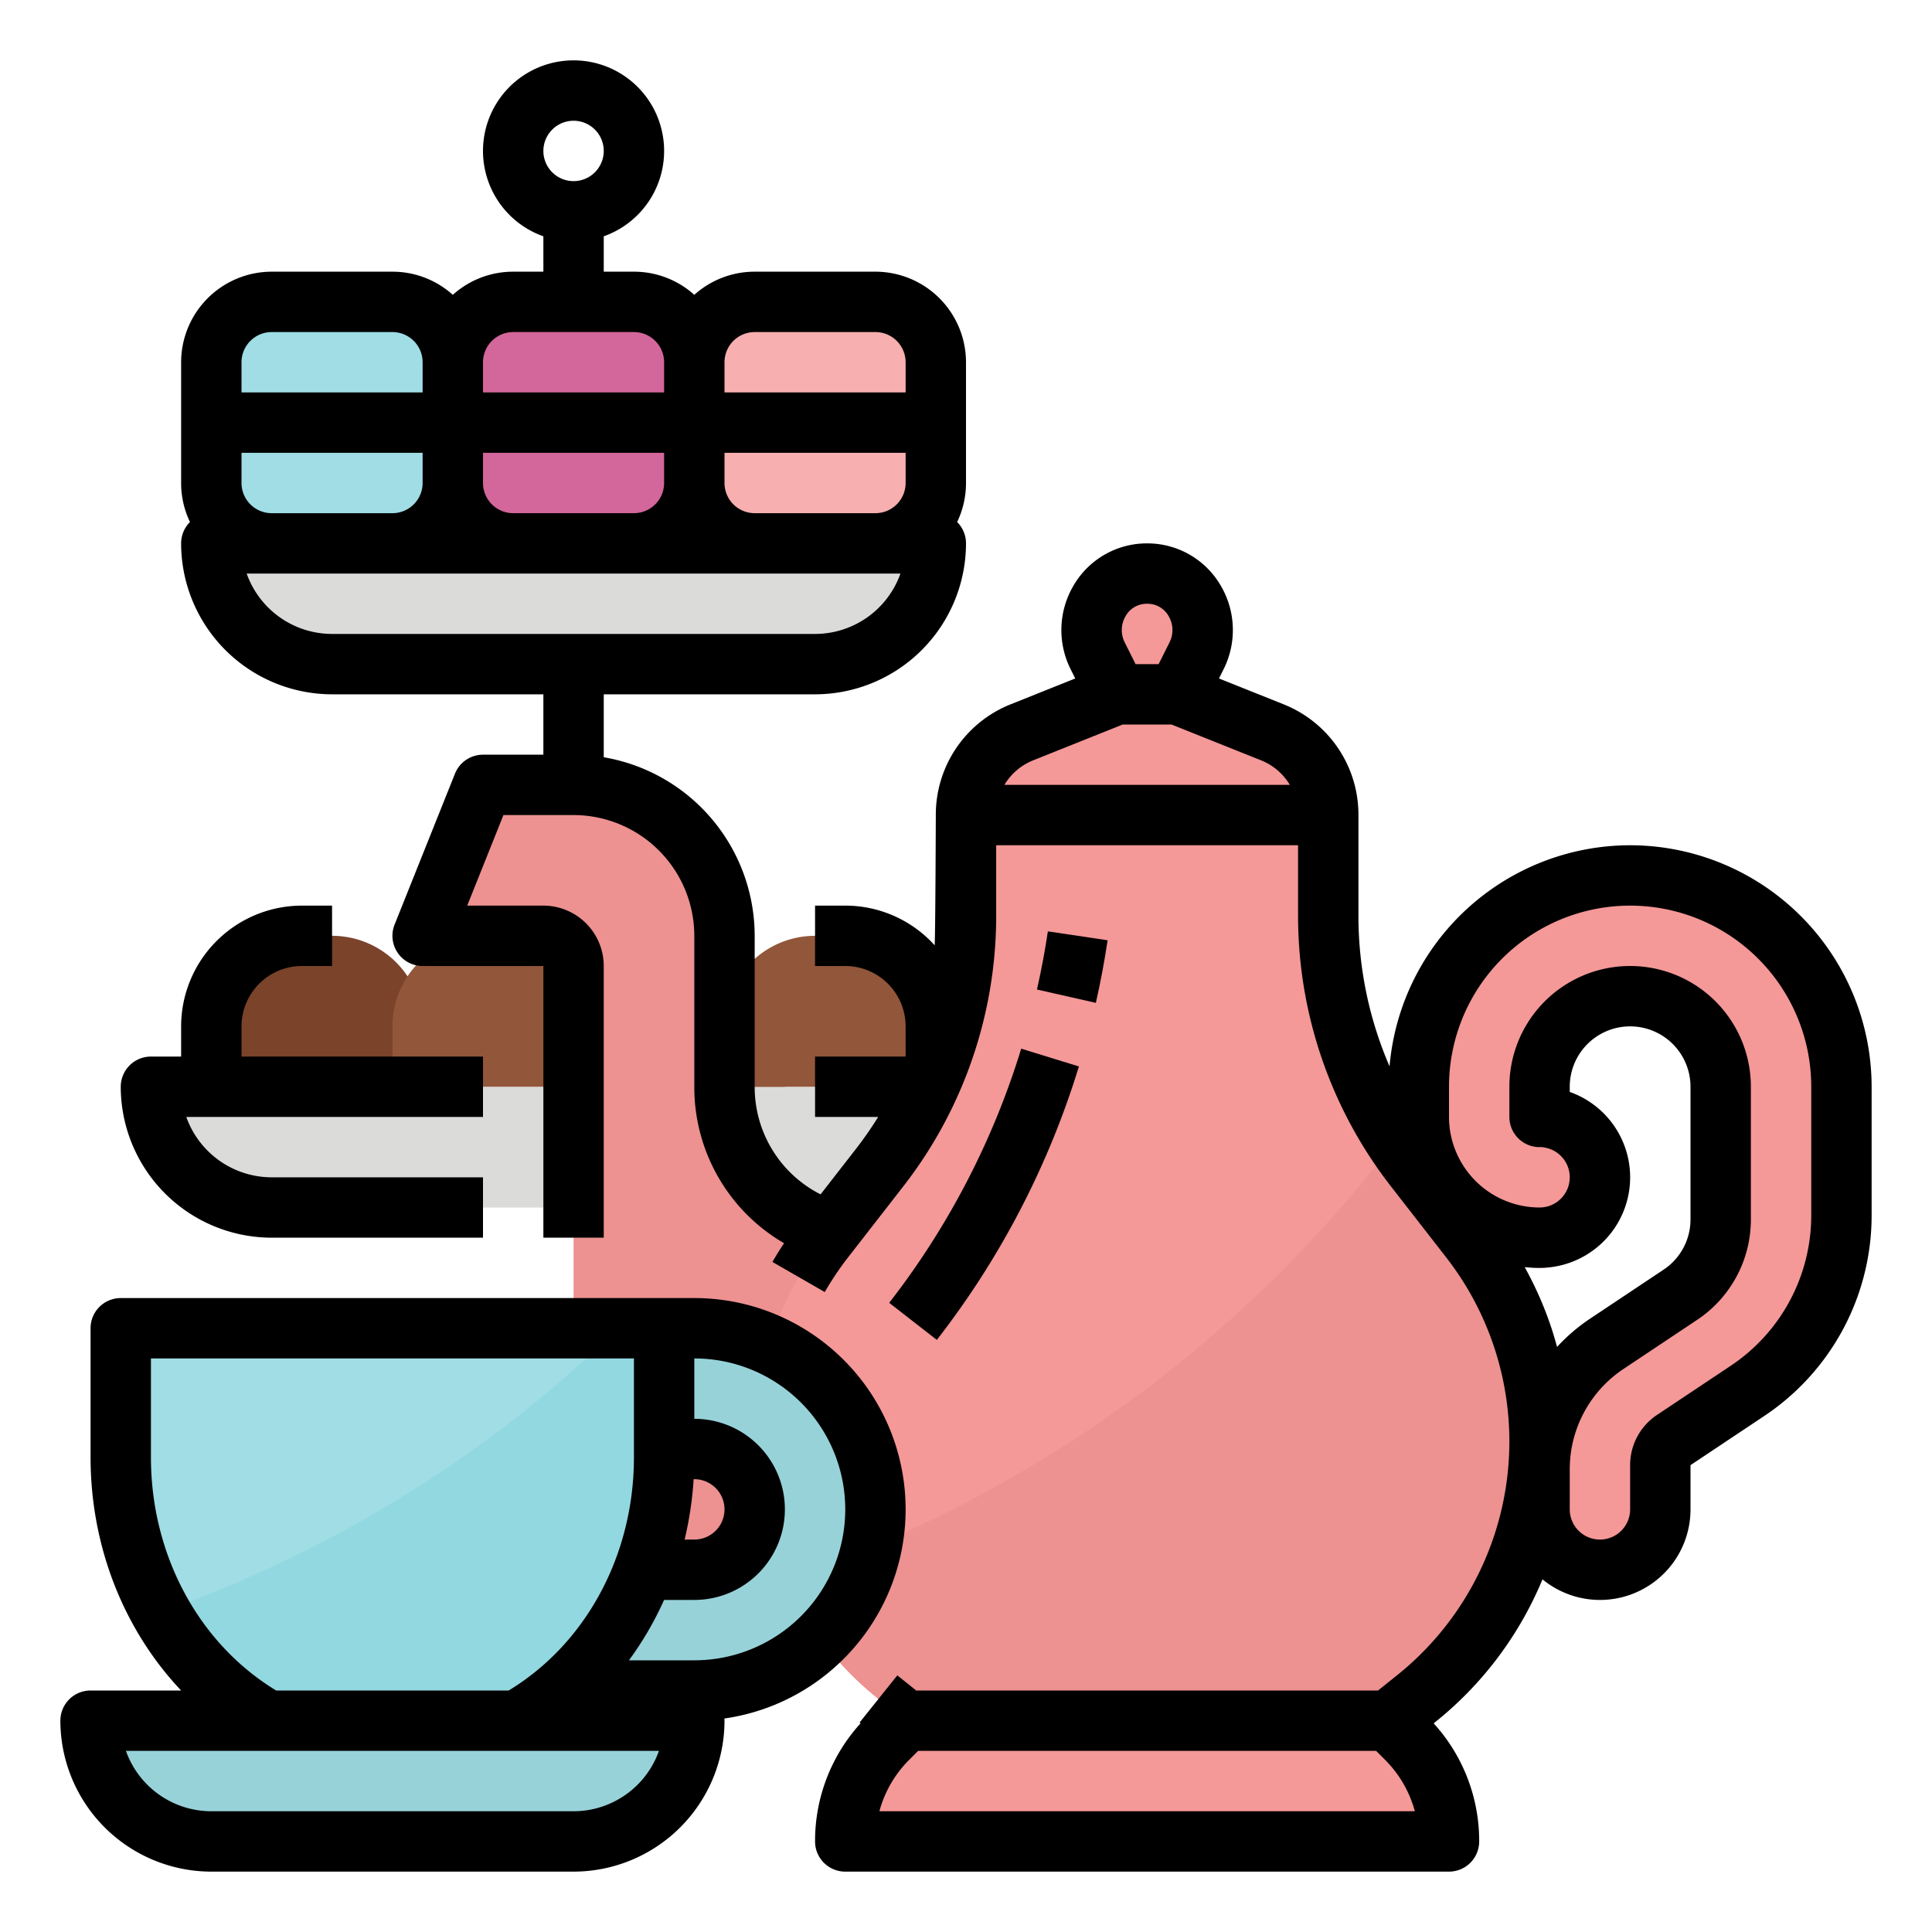
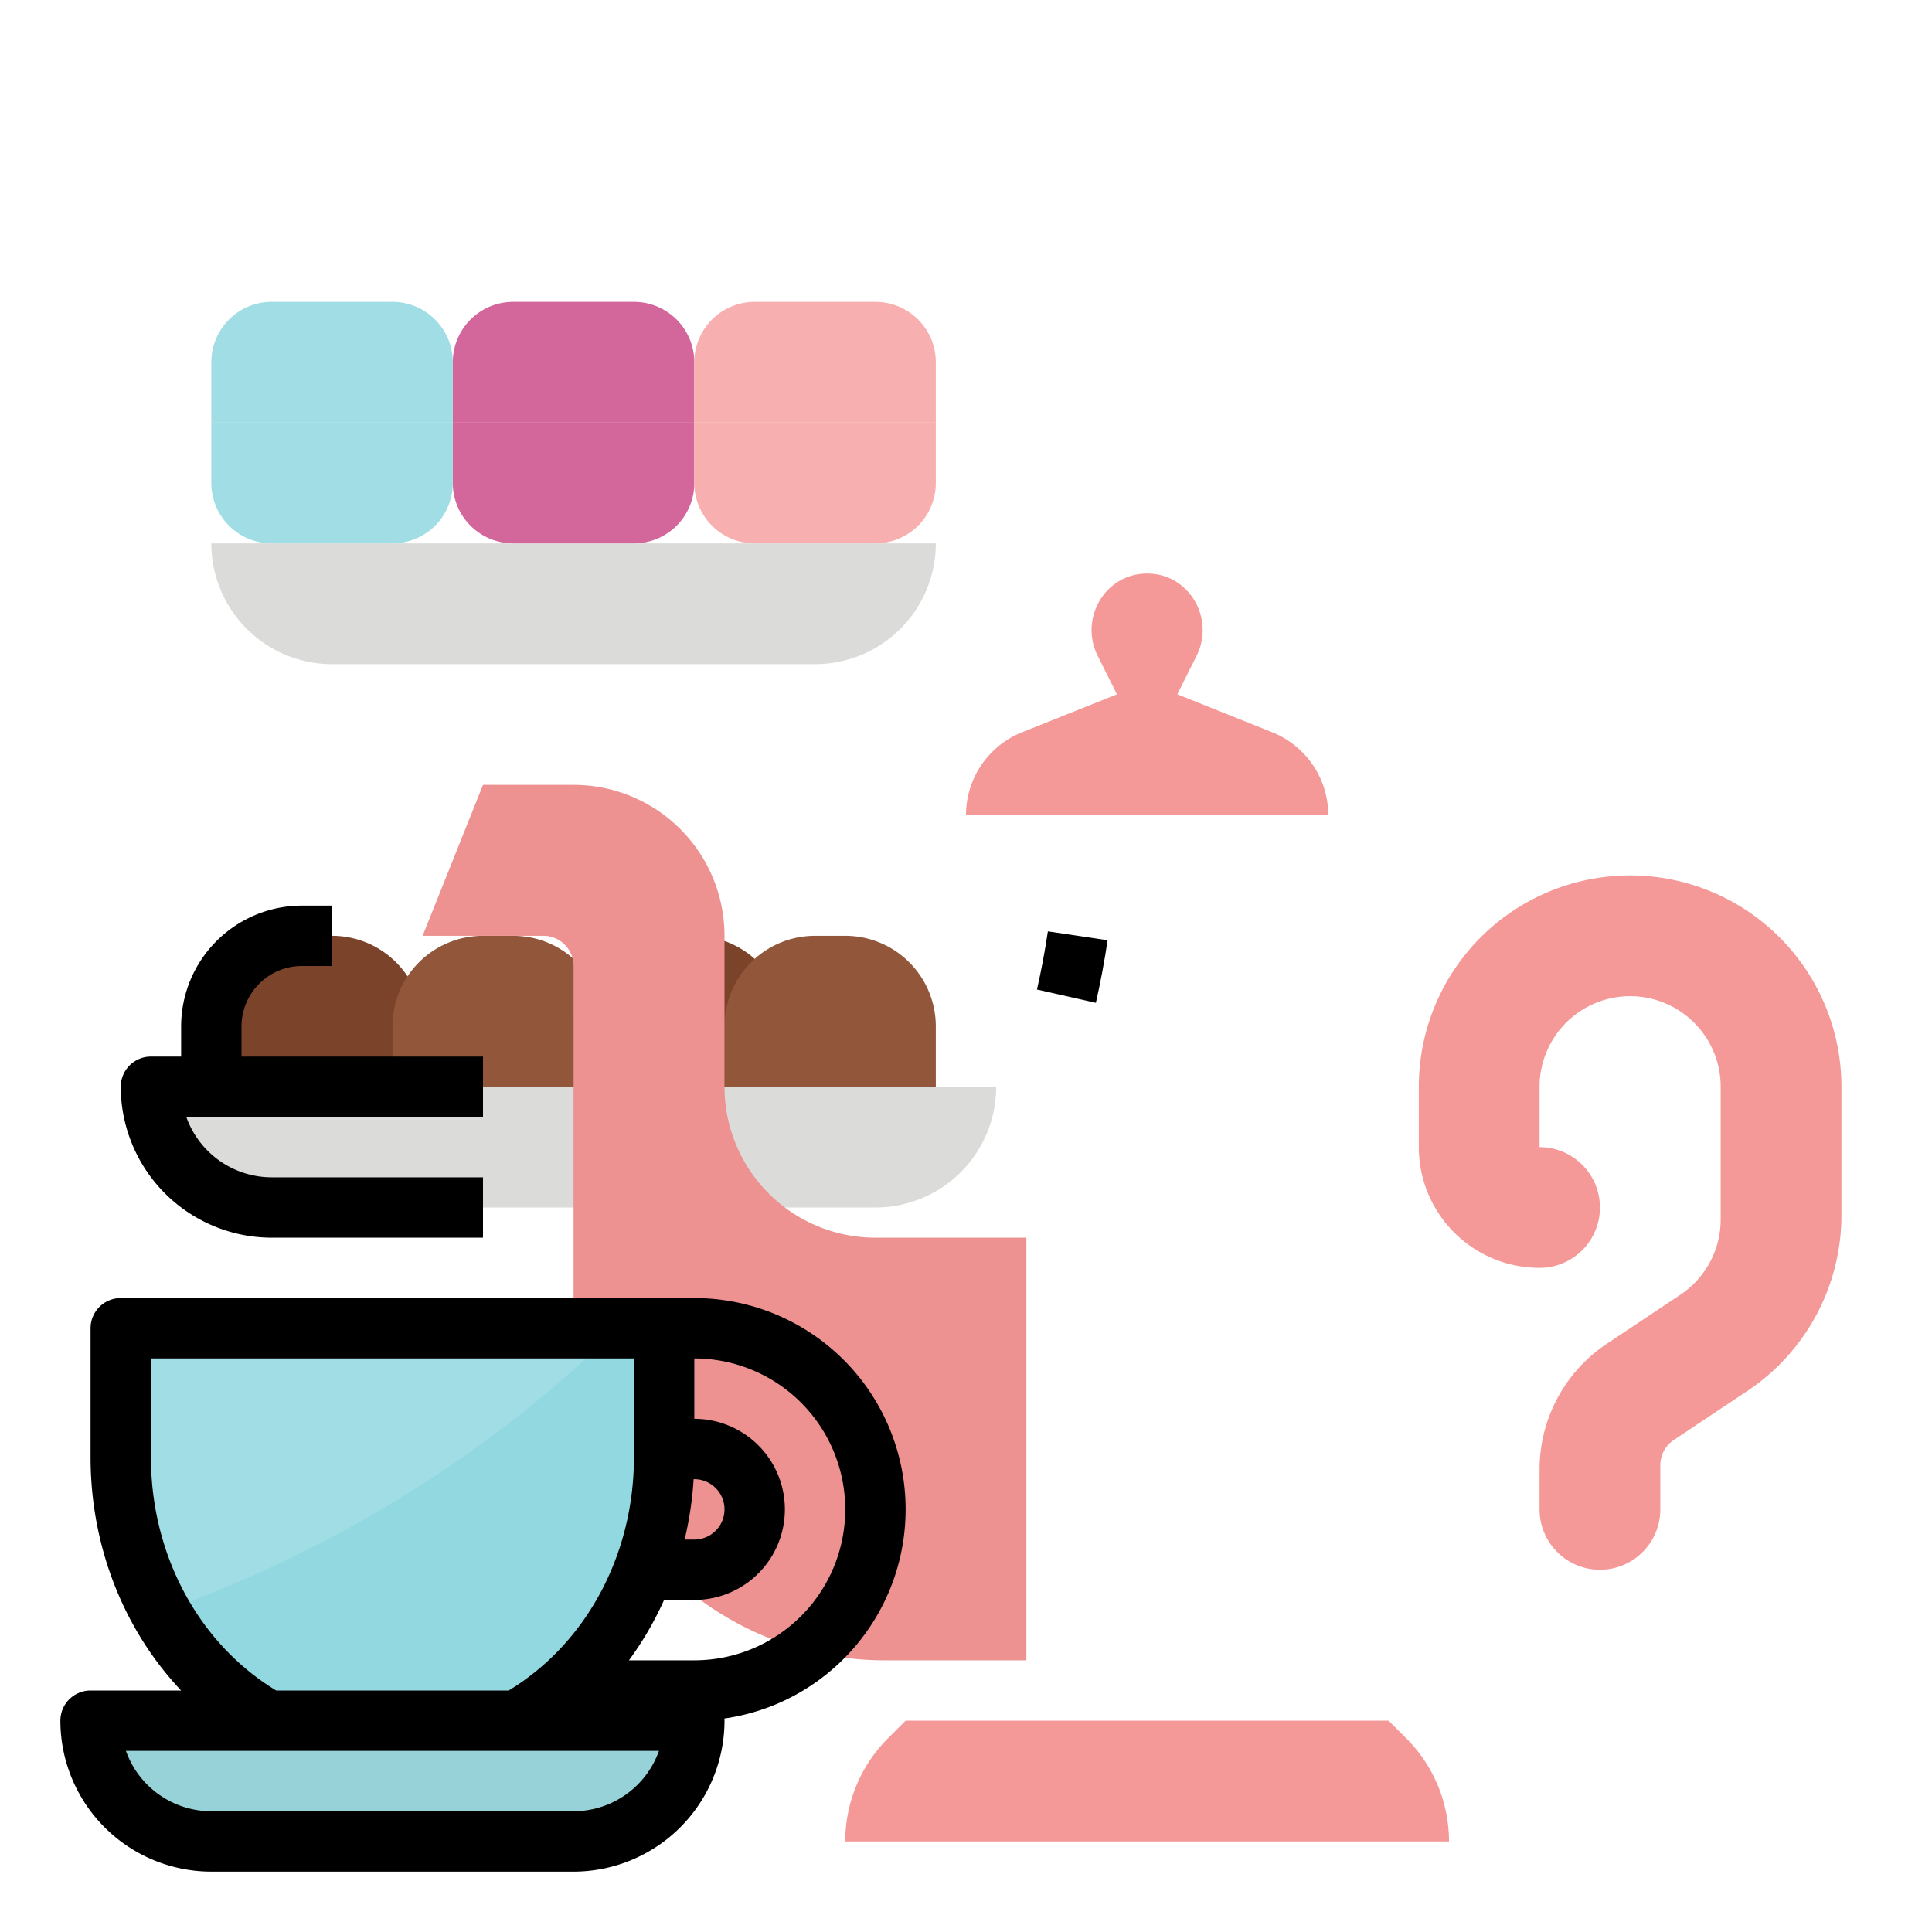
<svg xmlns="http://www.w3.org/2000/svg" height="512" viewBox="0 0 512 512" width="512">
  <g id="Filled_outline" data-name="Filled outline">
    <path d="m56 144h192a0 0 0 0 1 0 0 32 32 0 0 1 -32 32h-128a32 32 0 0 1 -32-32 0 0 0 0 1 0 0z" fill="#dbdbd9" />
    <path d="m40 288h224a0 0 0 0 1 0 0 32 32 0 0 1 -32 32h-160a32 32 0 0 1 -32-32 0 0 0 0 1 0 0z" fill="#dbdbd9" />
    <path d="m120 112h64a0 0 0 0 1 0 0v16a16 16 0 0 1 -16 16h-32a16 16 0 0 1 -16-16v-16a0 0 0 0 1 0 0z" fill="#d3669a" />
    <path d="m120 80h64a0 0 0 0 1 0 0v16a16 16 0 0 1 -16 16h-32a16 16 0 0 1 -16-16v-16a0 0 0 0 1 0 0z" fill="#d3669a" transform="matrix(-1 0 0 -1 304 192)" />
    <path d="m80 248h8a24 24 0 0 1 24 24v16a0 0 0 0 1 0 0h-56a0 0 0 0 1 0 0v-16a24 24 0 0 1 24-24z" fill="#7a432a" />
    <path d="m128 248h8a24 24 0 0 1 24 24v16a0 0 0 0 1 0 0h-56a0 0 0 0 1 0 0v-16a24 24 0 0 1 24-24z" fill="#92563a" />
    <path d="m176 248h8a24 24 0 0 1 24 24v16a0 0 0 0 1 0 0h-56a0 0 0 0 1 0 0v-16a24 24 0 0 1 24-24z" fill="#7a432a" />
    <path d="m216 248h8a24 24 0 0 1 24 24v16a0 0 0 0 1 0 0h-56a0 0 0 0 1 0 0v-16a24 24 0 0 1 24-24z" fill="#92563a" />
    <path d="m56 112h64a0 0 0 0 1 0 0v16a16 16 0 0 1 -16 16h-32a16 16 0 0 1 -16-16v-16a0 0 0 0 1 0 0z" fill="#a0dde5" />
    <path d="m56 80h64a0 0 0 0 1 0 0v16a16 16 0 0 1 -16 16h-32a16 16 0 0 1 -16-16v-16a0 0 0 0 1 0 0z" fill="#a0dde5" transform="matrix(-1 0 0 -1 176 192)" />
    <path d="m184 112h64a0 0 0 0 1 0 0v16a16 16 0 0 1 -16 16h-32a16 16 0 0 1 -16-16v-16a0 0 0 0 1 0 0z" fill="#f7afaf" />
    <path d="m184 80h64a0 0 0 0 1 0 0v16a16 16 0 0 1 -16 16h-32a16 16 0 0 1 -16-16v-16a0 0 0 0 1 0 0z" fill="#f7afaf" transform="matrix(-1 0 0 -1 432 192)" />
    <path d="m272 440h-37.591a82.409 82.409 0 0 1 -67.059-34.51 82.411 82.411 0 0 1 -15.35-47.9v-101.59a8 8 0 0 0 -8-8h-32l16-40h24a40 40 0 0 1 40 40v40a40 40 0 0 0 40 40h40z" fill="#ed9191" />
-     <path d="m408 381.99a87.4 87.4 0 0 1 -32.8 68.25l-7.2 5.76h-128l-7.2-5.76a87.42 87.42 0 0 1 -24.17-30.39l-.45-.96a87.367 87.367 0 0 1 10.24-90.57l14.78-19a108.216 108.216 0 0 0 22.8-66.45v-26.87h96v26.87a108.188 108.188 0 0 0 17.81 59.48c1.56 2.38 3.23 4.71 4.99 6.97l14.78 19a87.355 87.355 0 0 1 18.42 53.67z" fill="#f59898" />
-     <path d="m408 381.99a87.4 87.4 0 0 1 -32.8 68.25l-7.2 5.76h-128l-7.2-5.76a87.42 87.42 0 0 1 -24.17-30.39l-.45-.96c60.22-21.19 116.78-57.98 161.63-116.54 1.56 2.38 3.23 4.71 4.99 6.97l14.78 19a87.355 87.355 0 0 1 18.42 53.67z" fill="#ed9191" />
    <g fill="#f59898">
      <path d="m337.144 194.058-25.144-10.058 5.112-10.224c4.757-9.513-1.553-21.134-12.172-21.749q-.466-.027-.94-.027t-.94.027c-10.619.615-16.929 12.236-12.172 21.749l5.112 10.224-25.144 10.058a23.632 23.632 0 0 0 -14.856 21.942h96a23.632 23.632 0 0 0 -14.856-21.942z" />
      <path d="m384 488h-160a38.628 38.628 0 0 1 11.314-27.314l4.686-4.686h128l4.686 4.686a38.628 38.628 0 0 1 11.314 27.314z" />
      <path d="m376 288v16a32 32 0 0 0 32 32 16 16 0 0 0 16-16 16 16 0 0 0 -16-16v-16a24 24 0 0 1 24-24 24 24 0 0 1 24 24v35.156a24 24 0 0 1 -10.687 19.969l-19.5 13a40 40 0 0 0 -17.813 33.282v10.593a16 16 0 0 0 16 16 16 16 0 0 0 16-16v-11.719a8 8 0 0 1 3.562-6.656l19.5-13a56 56 0 0 0 24.938-46.595v-34.03a56 56 0 0 0 -56-56 56 56 0 0 0 -56 56z" />
    </g>
    <path d="m24 456h160a0 0 0 0 1 0 0 32 32 0 0 1 -32 32h-96a32 32 0 0 1 -32-32 0 0 0 0 1 0 0z" fill="#97d2d9" />
-     <path d="m232 400a48 48 0 0 1 -19.2 38.4 48 48 0 0 1 -28.8 9.6h-48v-32h48a16 16 0 0 0 16-16 16 16 0 0 0 -16-16h-32v-32h32a48 48 0 0 1 48 48z" fill="#97d2d9" />
    <path d="m176 352v34.18c0 30.41-15.85 56.77-39.03 69.82h-65.94a75.184 75.184 0 0 1 -28.36-28.67 83.414 83.414 0 0 1 -10.67-41.15v-34.18z" fill="#a0dde5" />
    <path d="m176 352v34.18c0 30.41-15.85 56.77-39.03 69.82h-65.94a75.184 75.184 0 0 1 -28.36-28.67c43.41-15.62 84.89-39.88 121.21-75.33z" fill="#92d8e0" />
    <path d="m72 328h56v-16h-56a24.042 24.042 0 0 1 -22.629-16h78.629v-16h-64v-8a16.019 16.019 0 0 1 16-16h8v-16h-8a32.036 32.036 0 0 0 -32 32v8h-8a8 8 0 0 0 -8 8 40.045 40.045 0 0 0 40 40z" />
    <path d="m293.528 249.182-15.828-2.364c-.768 5.143-1.741 10.33-2.892 15.417l15.606 3.53c1.242-5.471 2.286-11.05 3.114-16.583z" />
-     <path d="m235.644 345.264 12.629 9.823a225.941 225.941 0 0 0 37.647-72.466l-15.29-4.712a210 210 0 0 1 -34.986 67.355z" />
-     <path d="m432 224a64.074 64.074 0 0 0 -63.755 58.6 100.562 100.562 0 0 1 -8.245-39.73v-26.87a31.48 31.48 0 0 0 -19.884-29.37l-17.072-6.83 1.223-2.447a23.191 23.191 0 0 0 -.694-22.048 22.476 22.476 0 0 0 -18.173-11.264 24.116 24.116 0 0 0 -2.807 0 22.476 22.476 0 0 0 -18.17 11.265 23.191 23.191 0 0 0 -.694 22.048l1.223 2.447-17.072 6.829a31.48 31.48 0 0 0 -19.88 29.37s-.111 31.973-.308 34.513a31.923 31.923 0 0 0 -23.692-10.513h-8v16h8a16.019 16.019 0 0 1 16 16v8h-24v16h16.727a99.14 99.14 0 0 1 -5.841 8.408l-9.422 12.111a31.843 31.843 0 0 1 -17.464-28.519v-40a48.07 48.07 0 0 0 -40-47.321v-16.679h56a40.045 40.045 0 0 0 40-40 7.972 7.972 0 0 0 -2.346-5.659 23.844 23.844 0 0 0 2.346-10.341v-32a24.028 24.028 0 0 0 -24-24h-32a23.9 23.9 0 0 0 -16 6.131 23.9 23.9 0 0 0 -16-6.131h-8v-9.376a24 24 0 1 0 -16 0v9.376h-8a23.9 23.9 0 0 0 -16 6.131 23.9 23.9 0 0 0 -16-6.131h-32a24.028 24.028 0 0 0 -24 24v32a23.844 23.844 0 0 0 2.346 10.341 7.972 7.972 0 0 0 -2.346 5.659 40.045 40.045 0 0 0 40 40h56v16h-16a8 8 0 0 0 -7.428 5.029l-16 40a8 8 0 0 0 7.428 10.971h32v72h16v-72a16.019 16.019 0 0 0 -16-16h-20.184l9.6-24h18.584a32.036 32.036 0 0 1 32 32v40a47.771 47.771 0 0 0 23.779 41.46c-1.074 1.629-2.108 3.284-3.076 4.967l13.869 7.979a79.826 79.826 0 0 1 6.162-9.174l14.781-19a116.785 116.785 0 0 0 24.485-71.362v-18.87h80v18.87a116.785 116.785 0 0 0 24.485 71.362l14.779 19a79.405 79.405 0 0 1 -13.064 110.761l-5.006 4.007h-122.388l-5.009-4.007-10 12.494.265.212a46.288 46.288 0 0 0 -12.062 31.301 8 8 0 0 0 8 8h160a8 8 0 0 0 8-8 46.288 46.288 0 0 0 -12.067-31.3l.264-.211a95.109 95.109 0 0 0 28.58-37.948 23.987 23.987 0 0 0 39.223-18.541v-11.719l19.5-13a63.873 63.873 0 0 0 28.5-53.251v-34.03a64.072 64.072 0 0 0 -64-64zm-280-192a8 8 0 1 1 -8 8 8.009 8.009 0 0 1 8-8zm-88 96v-8h48v8a8.009 8.009 0 0 1 -8 8h-32a8.009 8.009 0 0 1 -8-8zm64 0v-8h48v8a8.009 8.009 0 0 1 -8 8h-32a8.009 8.009 0 0 1 -8-8zm64 0v-8h48v8a8.009 8.009 0 0 1 -8 8h-32a8.009 8.009 0 0 1 -8-8zm8-40h32a8.009 8.009 0 0 1 8 8v8h-48v-8a8.009 8.009 0 0 1 8-8zm-64 0h32a8.009 8.009 0 0 1 8 8v8h-48v-8a8.009 8.009 0 0 1 8-8zm-72 8a8.009 8.009 0 0 1 8-8h32a8.009 8.009 0 0 1 8 8v8h-48zm1.371 56h173.258a24.042 24.042 0 0 1 -22.629 16h-128a24.042 24.042 0 0 1 -22.629-16zm232.9 11.32a6.4 6.4 0 0 1 5.249-3.306 8.416 8.416 0 0 1 .953 0 6.4 6.4 0 0 1 5.248 3.306 7.241 7.241 0 0 1 .232 6.879l-2.9 5.8h-6.112l-2.9-5.8a7.241 7.241 0 0 1 .234-6.879zm-32.087 44.68a15.592 15.592 0 0 1 7.643-6.515l23.714-9.485h12.918l23.714 9.485a15.592 15.592 0 0 1 7.643 6.515zm-33.135 272a30.463 30.463 0 0 1 7.921-13.657l2.344-2.343h121.372l2.344 2.343a30.463 30.463 0 0 1 7.921 13.657zm182.951-190.629v-1.371a16 16 0 0 1 32 0v35.156a15.969 15.969 0 0 1 -7.125 13.313l-19.5 13a48.073 48.073 0 0 0 -8.737 7.484c-.542-1.99-1.129-3.969-1.8-5.928a94.954 94.954 0 0 0 -6.776-15.221c1.3.127 2.61.2 3.939.2a24 24 0 0 0 8-46.629zm64 32.659a47.9 47.9 0 0 1 -21.374 39.938l-19.5 13a15.968 15.968 0 0 0 -7.126 13.313v11.719a8 8 0 0 1 -16 0v-10.593a31.935 31.935 0 0 1 14.25-26.625l19.5-13a31.935 31.935 0 0 0 14.25-26.626v-35.156a32 32 0 0 0 -64 0v8a8 8 0 0 0 8 8 8 8 0 0 1 0 16 24.028 24.028 0 0 1 -24-24v-8a48 48 0 0 1 96 0z" />
    <path d="m217.6 444.8a56 56 0 0 0 -33.6-100.8h-152a8 8 0 0 0 -8 8v34.182c0 23.695 8.846 45.794 24 61.818h-24a8 8 0 0 0 -8 8 40.045 40.045 0 0 0 40 40h96a40.045 40.045 0 0 0 40-40c0-.195-.015-.387-.029-.579a55.7 55.7 0 0 0 25.629-10.621zm-33.782-52.8h.182a8 8 0 0 1 0 16h-2.573a93.184 93.184 0 0 0 2.391-16zm-143.818-5.818v-26.182h128v26.182c0 25.89-12.667 49.378-33.192 61.818h-61.616c-20.525-12.44-33.192-35.928-33.192-61.818zm112 93.818h-96a24.042 24.042 0 0 1 -22.629-16h141.258a24.042 24.042 0 0 1 -22.629 16zm32-40h-17.321a87.446 87.446 0 0 0 9.31-16h8.011a24 24 0 1 0 0-48v-16a40 40 0 1 1 0 80z" />
  </g>
</svg>